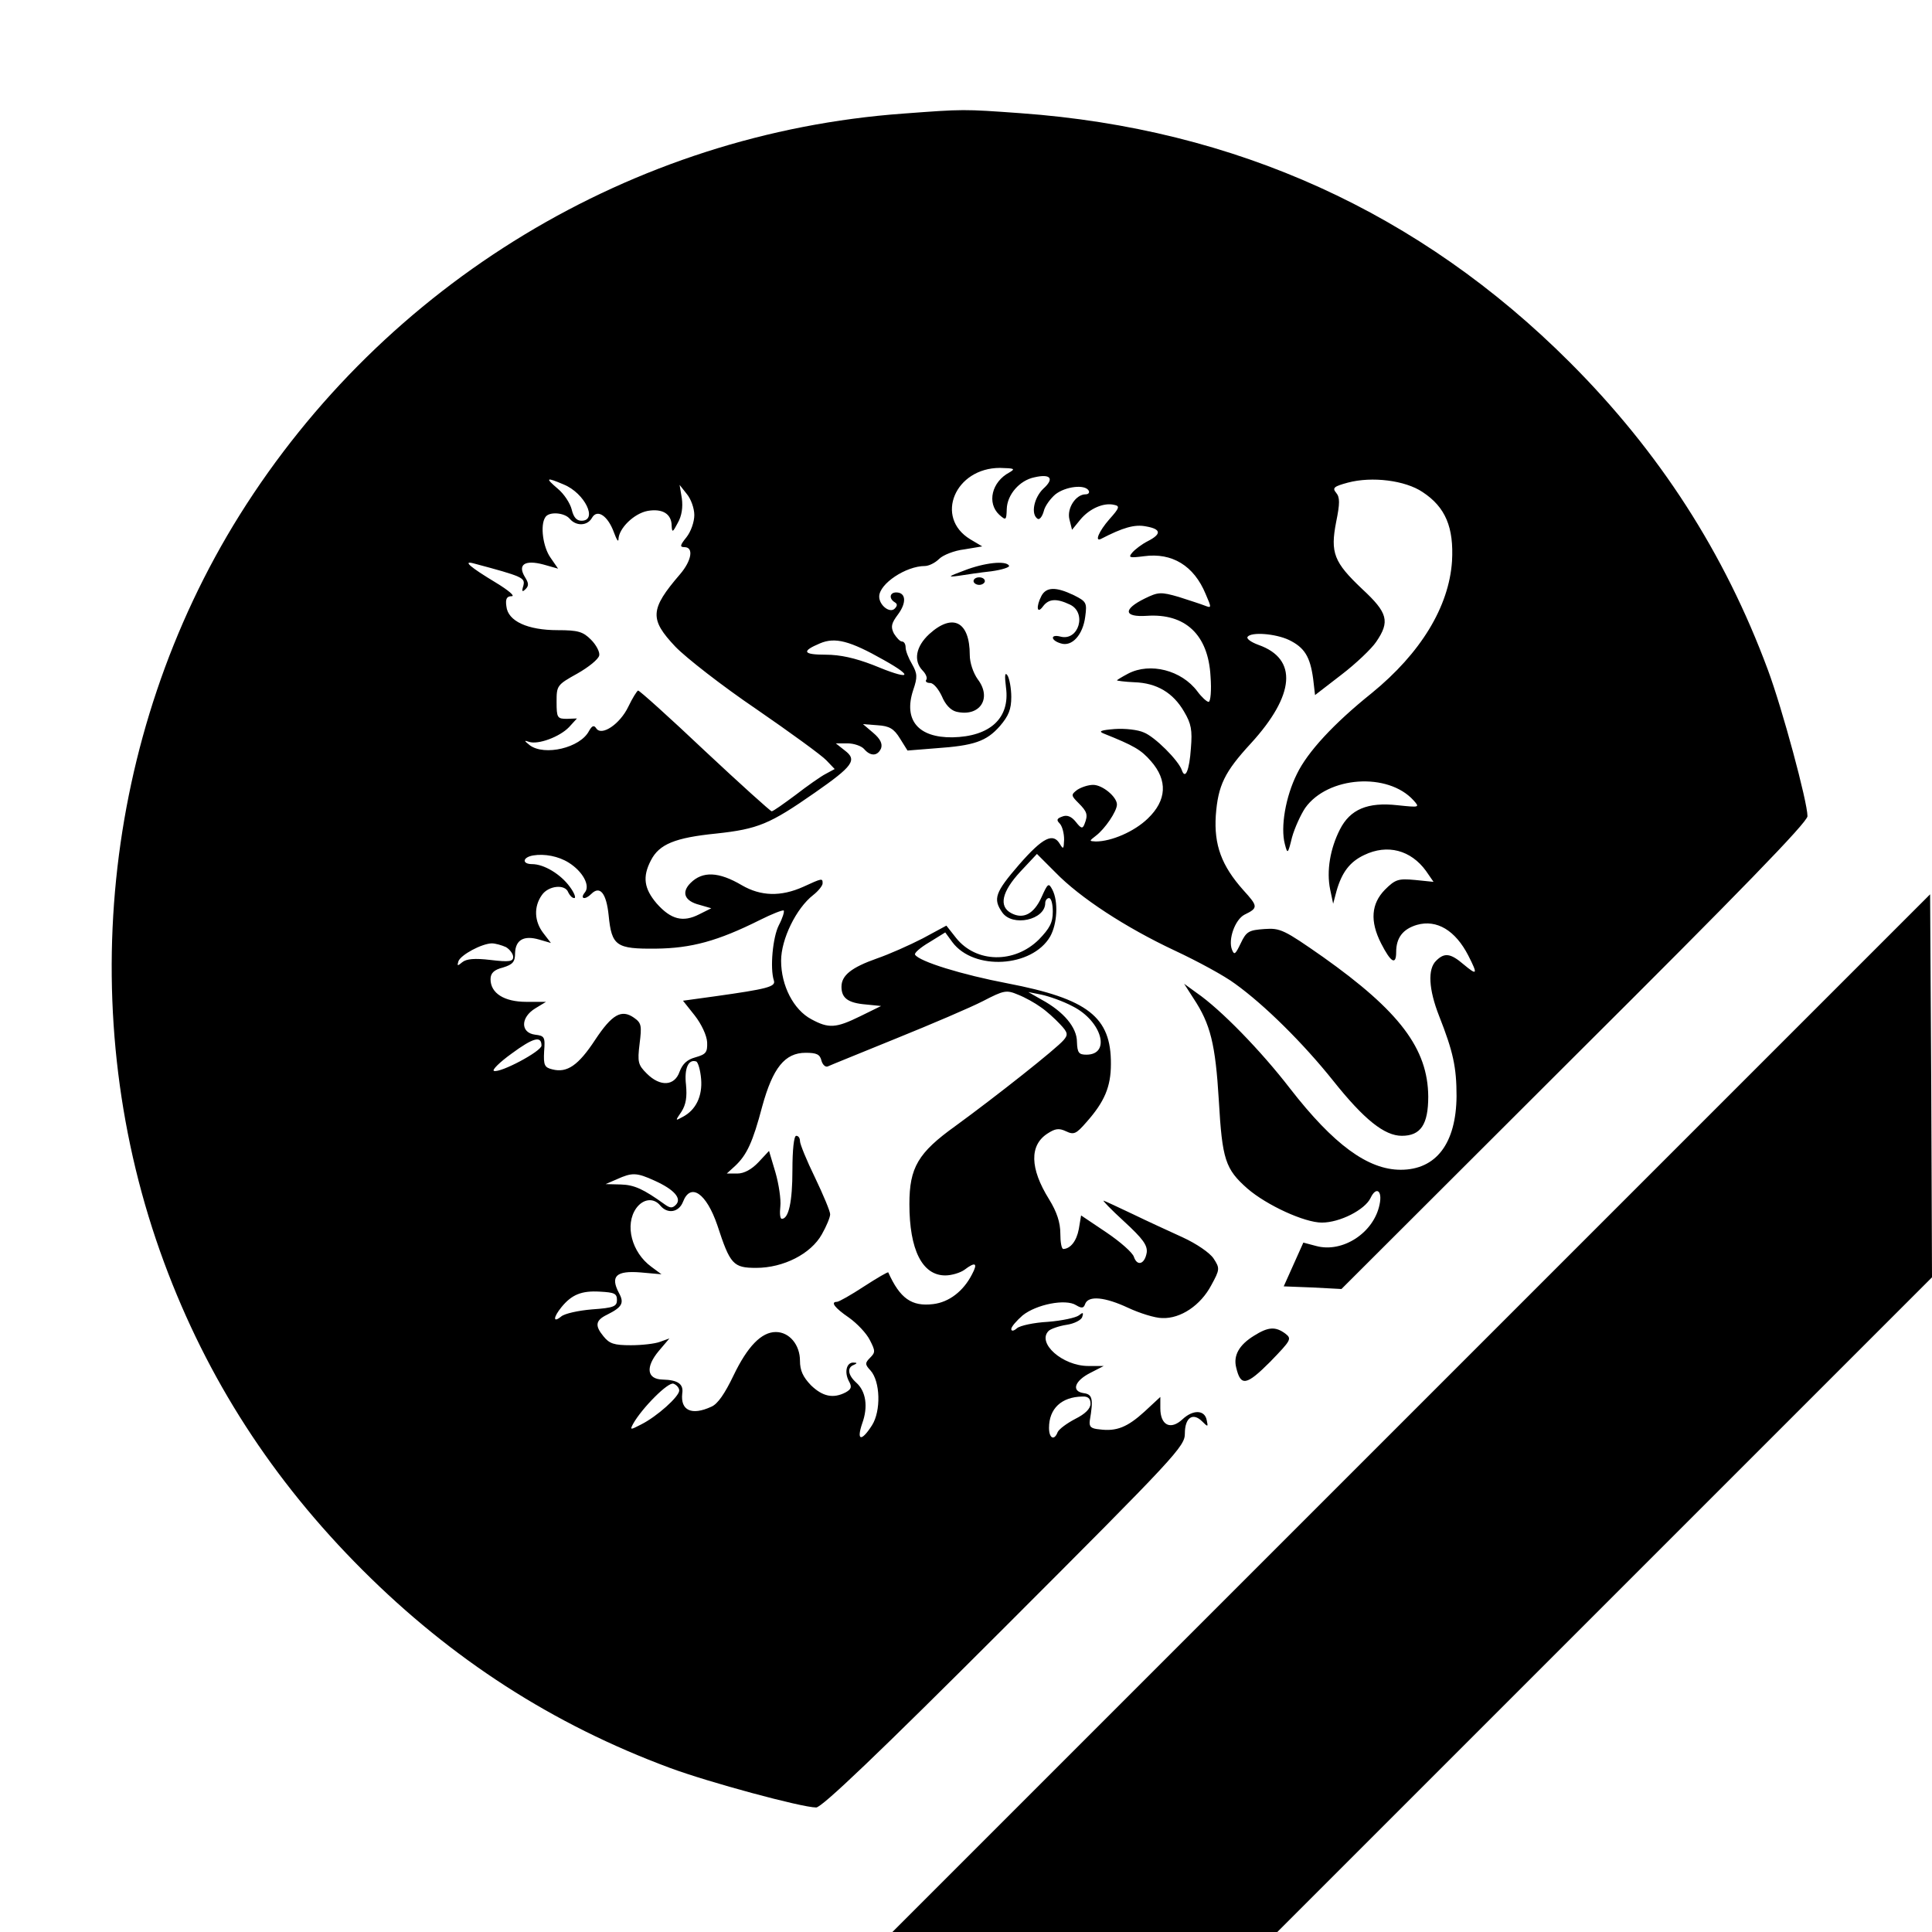
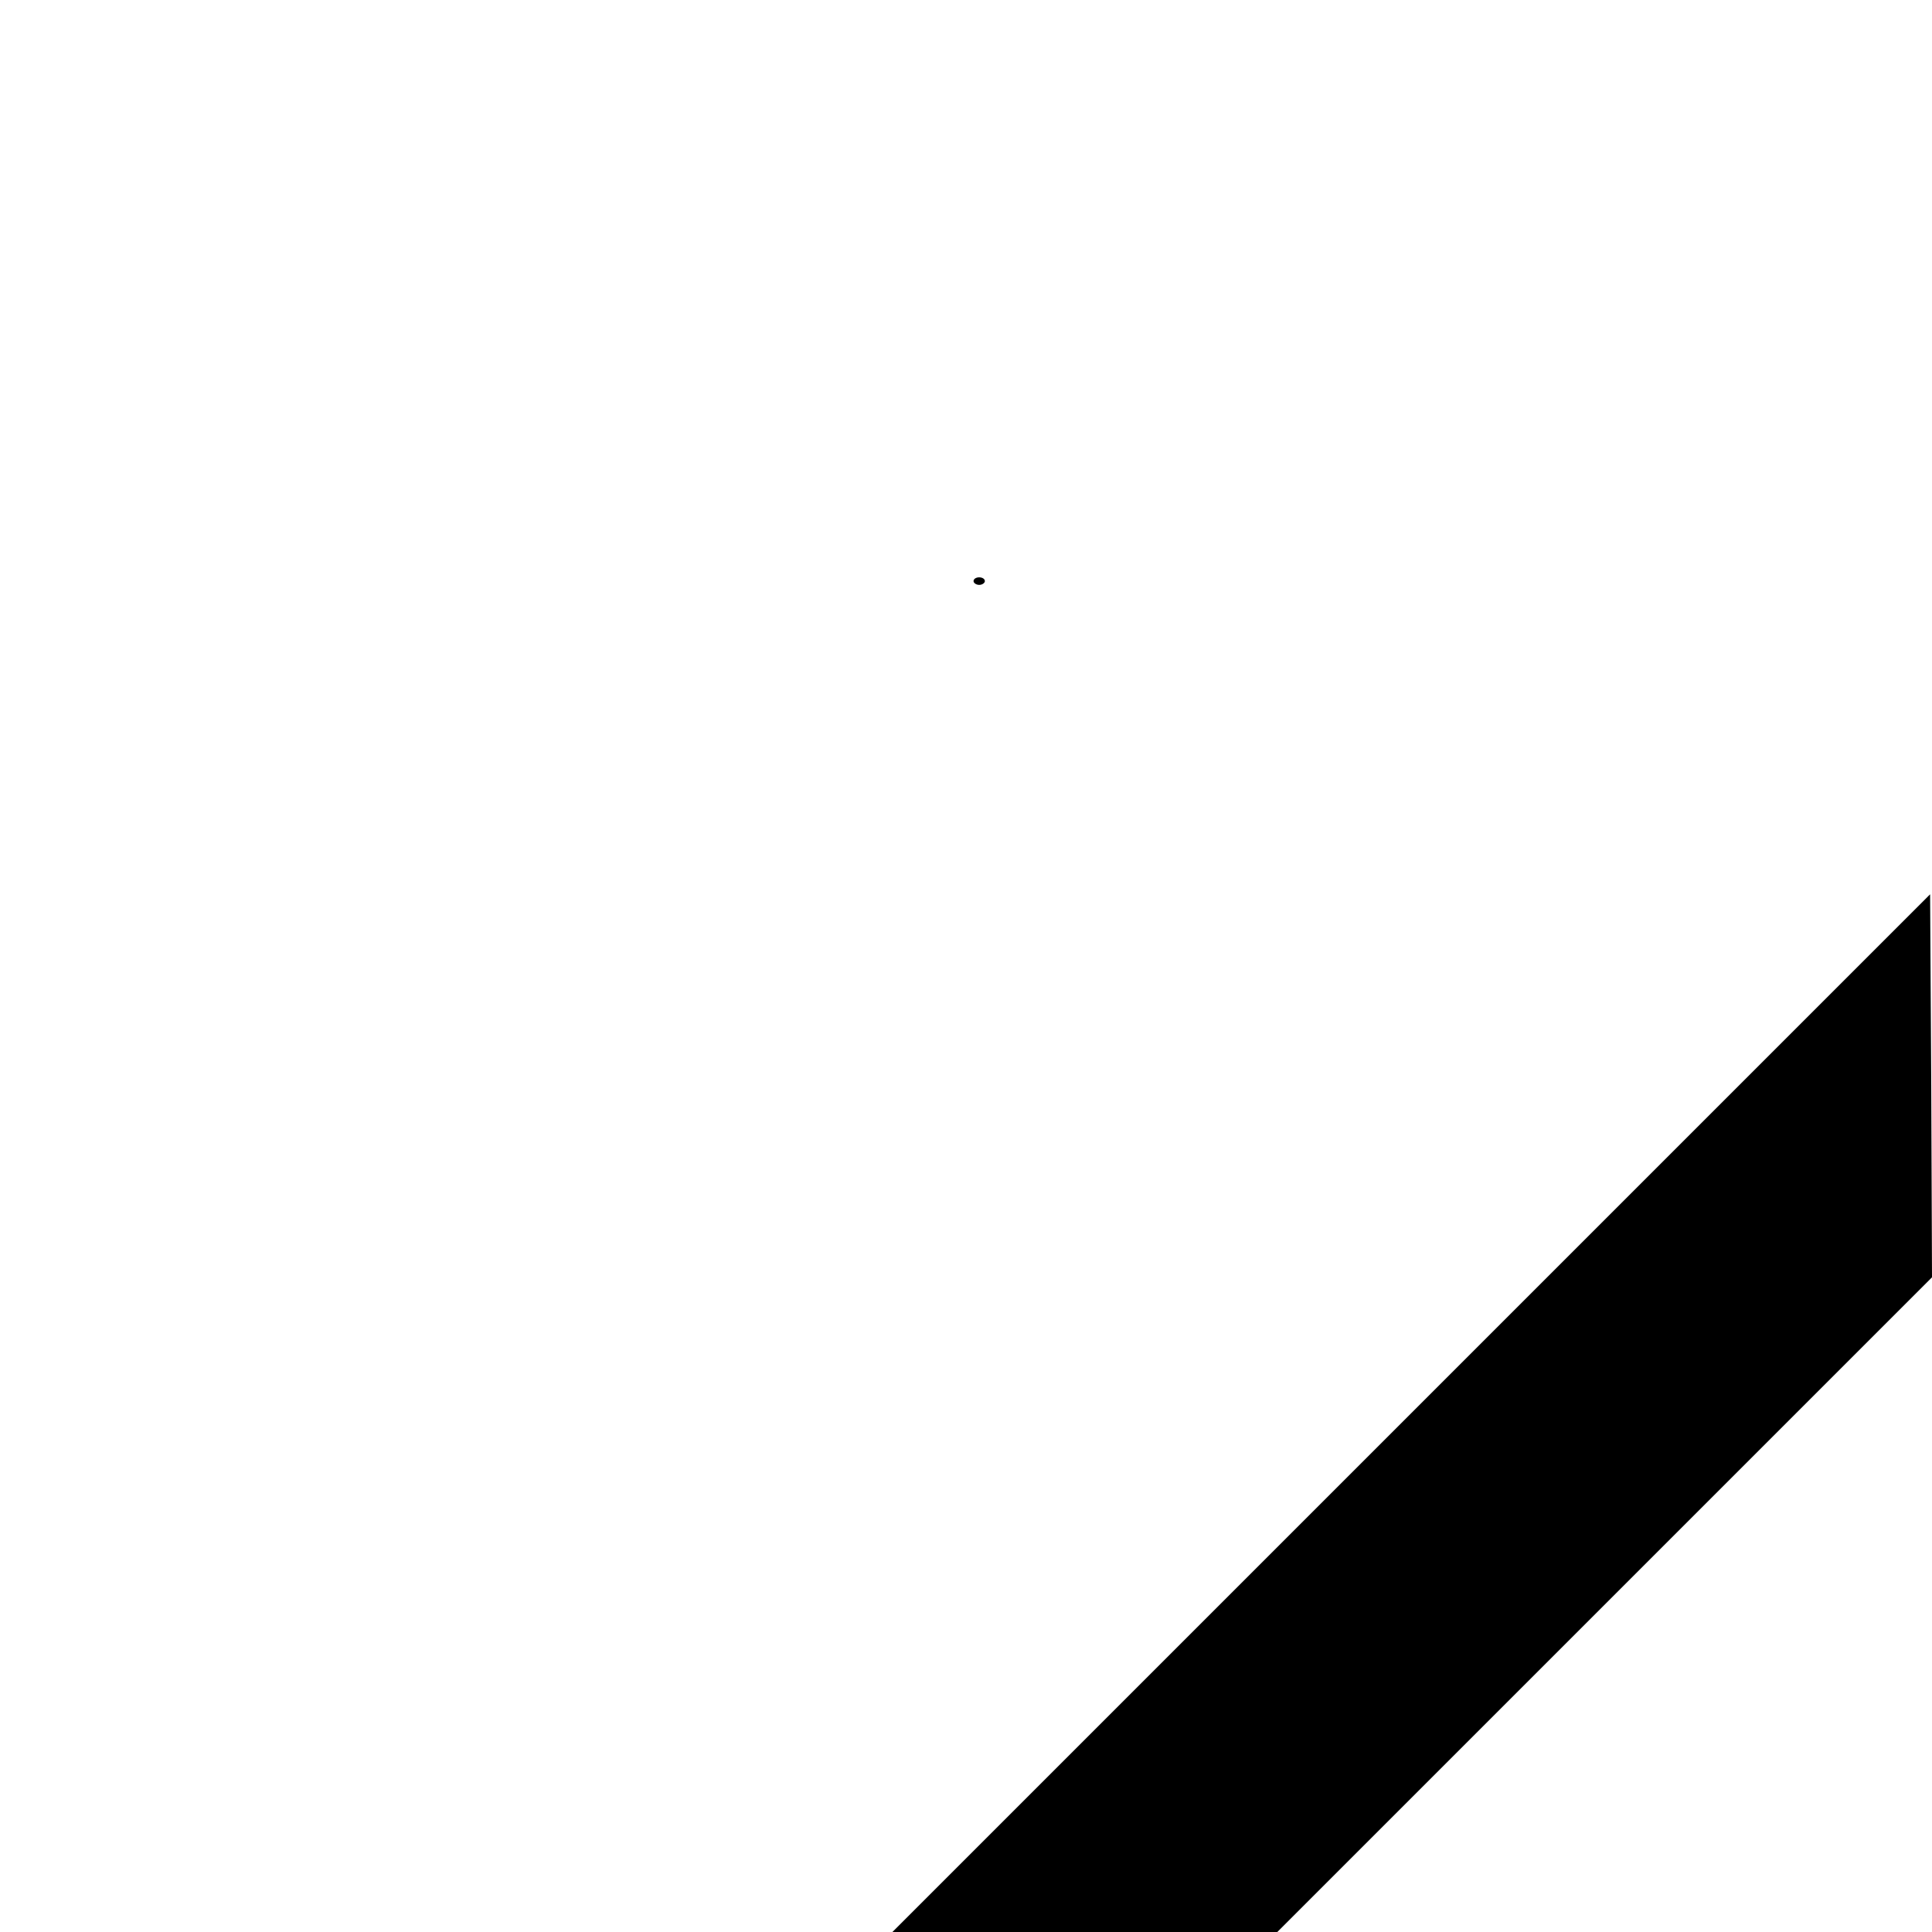
<svg xmlns="http://www.w3.org/2000/svg" version="1.0" width="512pt" height="512pt" viewBox="0 0 512 512" preserveAspectRatio="xMidYMid meet">
  <g transform="translate(0,512) scale(0.1,-0.1)" fill="#000000" stroke="none">
-     <path d="M2394 4819 c-718 -52 -1374 -449 -1759 -1064 -365 -584 -441 -1330 -200 -1981 114 -308 287 -576 525 -814 238 -238 505 -410 815 -525 102 -38 350 -105 388 -105 15 0 165 143 499 477 456 456 478 480 478 514 0 42 21 57 46 32 15 -15 16 -15 12 3 -5 28 -36 29 -64 3 -32 -30 -59 -16 -59 29 l0 30 -42 -39 c-45 -41 -74 -53 -119 -47 -23 2 -28 7 -26 23 10 58 7 70 -16 73 -34 5 -24 33 18 54 l35 18 -41 0 c-68 0 -137 61 -105 93 5 5 27 13 47 16 21 3 40 13 42 21 4 12 2 13 -9 4 -8 -6 -44 -14 -82 -17 -37 -2 -74 -10 -82 -17 -9 -8 -15 -8 -15 -2 0 6 14 22 30 36 36 29 114 45 142 27 15 -9 20 -8 24 4 9 22 52 18 114 -11 30 -14 71 -27 90 -27 49 -2 102 34 130 87 23 42 23 45 6 71 -10 15 -45 39 -82 56 -35 16 -94 43 -131 61 -38 18 -72 34 -78 36 -5 2 19 -23 54 -55 50 -46 62 -63 60 -82 -5 -31 -25 -38 -34 -12 -3 11 -36 40 -73 65 l-67 45 -6 -36 c-6 -32 -22 -52 -41 -53 -5 0 -8 19 -8 41 0 29 -9 57 -30 91 -51 82 -52 143 -4 174 20 13 30 15 49 6 21 -10 27 -7 54 24 48 54 65 94 65 154 1 125 -61 173 -274 214 -121 23 -234 58 -245 76 -3 4 14 19 38 33 l42 26 19 -26 c57 -76 211 -67 259 15 19 34 22 93 6 124 -10 19 -12 18 -29 -20 -20 -44 -48 -59 -80 -42 -34 18 -25 57 24 110 l44 47 49 -49 c65 -67 186 -146 316 -207 60 -28 132 -67 160 -88 78 -56 181 -158 260 -257 82 -103 136 -146 182 -146 50 0 70 30 70 104 -1 127 -76 226 -279 370 -103 72 -113 77 -155 74 -41 -3 -48 -6 -63 -38 -14 -29 -17 -32 -23 -17 -11 27 8 80 33 93 37 18 36 22 -3 65 -58 65 -78 120 -73 198 6 80 23 115 93 191 117 128 125 224 20 261 -19 7 -32 16 -29 21 9 14 74 9 110 -8 41 -20 56 -44 64 -103 l5 -43 70 54 c38 29 80 69 92 87 37 54 31 77 -37 140 -75 71 -85 96 -69 178 10 49 10 65 0 77 -11 13 -6 17 31 27 64 17 152 6 198 -25 61 -40 83 -94 78 -183 -8 -121 -83 -244 -213 -350 -101 -81 -170 -156 -198 -214 -30 -60 -44 -141 -32 -186 7 -27 8 -27 19 18 7 25 23 60 35 78 60 84 219 95 287 20 17 -19 16 -19 -42 -13 -80 9 -126 -11 -153 -64 -26 -51 -36 -110 -26 -159 l8 -38 9 34 c14 49 35 77 73 95 62 30 124 13 164 -42 l20 -29 -49 5 c-44 4 -52 2 -80 -26 -36 -37 -40 -83 -10 -142 26 -51 40 -59 40 -23 0 38 18 61 55 72 53 15 102 -15 136 -81 26 -51 24 -54 -12 -24 -35 30 -51 32 -73 10 -23 -22 -20 -76 8 -147 37 -94 46 -135 46 -212 -1 -125 -54 -195 -148 -195 -87 0 -178 67 -293 215 -77 100 -184 210 -248 254 l-33 24 25 -39 c45 -68 58 -121 67 -270 9 -157 17 -182 76 -234 51 -44 151 -90 197 -90 48 0 114 34 129 65 15 32 32 20 24 -17 -15 -75 -98 -129 -168 -110 l-34 9 -26 -58 -26 -58 77 -3 76 -4 617 616 c437 435 618 621 618 637 0 38 -67 286 -105 388 -115 310 -287 577 -525 815 -397 397 -886 619 -1455 660 -153 11 -150 11 -311 -1z m281 -951 c-47 -25 -60 -81 -27 -112 18 -16 19 -15 20 15 1 38 34 76 73 84 43 10 54 -3 24 -30 -25 -24 -34 -68 -15 -80 5 -3 12 6 16 20 3 14 18 34 31 45 27 21 78 27 88 10 3 -5 0 -10 -8 -10 -26 0 -50 -37 -43 -66 l7 -28 22 27 c24 29 62 46 90 39 15 -3 14 -8 -13 -38 -28 -32 -40 -61 -22 -52 58 30 89 39 119 33 40 -7 42 -20 5 -39 -16 -8 -34 -22 -41 -30 -12 -14 -8 -15 31 -10 74 10 132 -25 163 -100 16 -37 16 -38 -2 -31 -10 4 -41 14 -69 23 -48 14 -55 13 -90 -4 -59 -29 -56 -50 5 -46 102 7 163 -50 169 -160 3 -38 0 -68 -5 -68 -5 0 -19 13 -30 28 -42 56 -125 77 -183 47 -17 -9 -30 -17 -30 -18 0 -1 21 -4 46 -5 60 -2 103 -28 132 -78 19 -32 22 -49 18 -97 -4 -59 -15 -84 -24 -58 -9 26 -72 89 -101 100 -15 7 -50 11 -77 9 -37 -3 -44 -6 -29 -12 80 -32 99 -43 125 -73 45 -51 42 -104 -8 -152 -36 -35 -97 -61 -138 -61 -18 1 -18 1 0 15 24 18 56 65 56 83 0 20 -38 52 -63 52 -13 0 -31 -6 -42 -13 -17 -13 -17 -15 3 -35 23 -23 26 -31 16 -56 -5 -13 -9 -12 -23 6 -12 15 -24 19 -36 14 -14 -5 -16 -9 -7 -18 7 -7 12 -26 12 -43 -1 -25 -2 -27 -11 -12 -18 31 -45 18 -108 -54 -64 -74 -70 -91 -45 -127 27 -39 114 -20 114 25 0 7 5 13 10 13 6 0 10 -16 10 -36 0 -29 -8 -44 -37 -74 -65 -64 -166 -62 -219 4 l-26 33 -63 -34 c-35 -18 -89 -42 -121 -53 -68 -24 -94 -45 -94 -75 0 -30 17 -43 65 -47 l40 -4 -55 -27 c-65 -32 -84 -33 -130 -8 -47 25 -80 89 -80 155 0 57 40 139 85 174 14 11 25 25 25 31 0 14 -1 14 -51 -9 -60 -27 -113 -25 -163 4 -61 36 -104 38 -136 6 -25 -25 -16 -48 24 -58 l31 -9 -32 -16 c-43 -22 -75 -14 -113 29 -33 39 -38 70 -15 114 22 43 64 60 173 71 111 12 142 25 261 108 102 71 113 87 80 112 l-24 19 31 0 c17 0 37 -7 44 -15 17 -20 36 -19 45 2 4 12 -2 25 -21 41 l-27 23 39 -3 c31 -2 43 -9 59 -35 l20 -32 75 6 c101 7 134 18 170 59 23 27 30 44 30 77 0 23 -5 49 -10 57 -7 10 -8 0 -4 -32 11 -81 -42 -130 -142 -132 -91 -1 -130 46 -104 125 12 35 11 44 -3 69 -9 15 -17 35 -17 44 0 9 -4 16 -10 16 -5 0 -14 10 -21 21 -9 18 -7 27 11 51 23 31 21 58 -5 58 -17 0 -20 -16 -4 -26 7 -4 8 -9 0 -17 -13 -13 -41 9 -41 32 0 34 71 81 121 81 10 0 27 8 38 19 10 10 40 22 66 25 l48 8 -32 19 c-95 58 -40 189 79 189 38 -1 42 -2 25 -12z m-1181 -32 c56 -23 91 -96 47 -96 -13 0 -21 9 -26 30 -4 16 -20 41 -37 55 -34 29 -31 31 16 11z m346 -81 c0 -18 -9 -44 -21 -59 -17 -21 -18 -26 -5 -26 25 0 19 -36 -12 -72 -80 -93 -81 -119 -12 -192 28 -29 124 -104 214 -165 90 -62 174 -123 186 -136 l22 -23 -24 -13 c-12 -6 -49 -32 -80 -56 -31 -23 -59 -43 -63 -43 -3 0 -83 72 -177 160 -93 88 -173 160 -177 160 -3 -1 -15 -20 -26 -43 -22 -46 -71 -79 -85 -57 -6 9 -11 7 -19 -7 -23 -45 -118 -67 -157 -38 -15 12 -16 14 -2 9 24 -8 81 13 106 39 l21 23 -27 -1 c-25 0 -27 3 -27 45 0 43 1 45 55 75 30 17 56 38 58 48 2 9 -8 28 -22 42 -21 21 -34 25 -88 25 -80 0 -132 24 -136 63 -3 20 1 27 14 27 10 0 -9 16 -42 36 -68 41 -89 59 -59 51 131 -35 137 -38 132 -59 -5 -16 -3 -18 6 -9 9 9 8 16 -2 32 -20 33 0 46 49 33 l39 -11 -20 29 c-20 28 -28 86 -14 107 9 16 51 13 65 -4 17 -20 47 -19 59 3 14 24 42 5 58 -39 7 -19 12 -27 12 -18 1 29 41 68 77 75 40 7 64 -8 64 -40 1 -18 3 -17 16 8 11 19 14 42 11 65 l-6 36 19 -24 c11 -13 20 -38 20 -56z m502 -384 c84 -47 69 -54 -29 -13 -47 18 -86 27 -125 27 -60 0 -65 9 -15 30 40 17 79 7 169 -44z m-835 -537 c37 -23 58 -61 43 -79 -14 -17 0 -21 17 -4 23 23 40 2 46 -57 8 -81 20 -89 125 -88 94 1 164 20 276 76 32 16 60 27 63 25 2 -3 -3 -20 -13 -39 -16 -31 -24 -114 -13 -147 5 -16 -19 -22 -154 -41 l-87 -12 31 -39 c18 -23 32 -53 33 -71 1 -27 -3 -32 -31 -40 -22 -6 -34 -17 -42 -38 -13 -38 -51 -41 -87 -5 -23 23 -25 30 -19 79 6 48 5 55 -15 69 -33 23 -58 9 -103 -59 -44 -67 -74 -88 -113 -78 -21 5 -24 11 -22 48 3 38 1 41 -24 44 -39 5 -39 46 1 70 l28 17 -52 0 c-59 0 -95 23 -95 60 0 16 9 25 33 31 26 8 32 15 32 38 1 35 23 48 64 36 l31 -9 -20 26 c-24 31 -26 70 -4 101 17 25 62 30 70 7 4 -8 10 -15 16 -15 5 0 0 14 -12 30 -24 33 -68 60 -100 60 -27 0 -26 18 3 23 30 5 67 -2 94 -19z m-166 -224 c10 -6 19 -18 19 -26 0 -12 -10 -14 -60 -8 -42 5 -64 3 -75 -6 -13 -11 -14 -10 -10 3 7 17 61 46 88 47 10 0 27 -5 38 -10z m1417 -159 c15 -10 38 -31 51 -45 21 -22 22 -28 10 -42 -18 -22 -180 -150 -287 -228 -99 -71 -122 -110 -122 -207 0 -121 34 -189 95 -189 17 0 40 7 51 15 29 22 36 18 20 -12 -23 -45 -61 -74 -103 -79 -57 -7 -88 15 -119 84 -1 2 -30 -15 -64 -37 -35 -23 -67 -41 -72 -41 -18 0 -6 -16 32 -42 21 -15 46 -41 55 -59 15 -29 15 -33 1 -47 -14 -14 -14 -18 1 -34 26 -29 28 -107 4 -145 -28 -44 -42 -42 -26 5 16 44 10 85 -16 108 -22 20 -25 40 -6 47 9 4 9 6 -1 6 -18 1 -25 -24 -13 -48 9 -16 8 -22 -8 -31 -33 -17 -61 -11 -92 19 -21 22 -29 39 -29 65 0 42 -28 76 -64 76 -38 0 -75 -38 -112 -115 -23 -48 -42 -76 -59 -83 -52 -24 -82 -10 -77 35 4 25 -11 36 -52 37 -42 1 -46 33 -10 76 l28 33 -25 -9 c-13 -5 -48 -9 -77 -9 -45 0 -57 4 -73 24 -23 28 -21 42 10 57 40 20 46 31 31 58 -23 44 -7 59 57 54 l56 -5 -27 20 c-52 38 -71 111 -40 155 18 25 46 29 64 7 19 -23 49 -18 60 10 20 52 62 23 91 -62 34 -104 42 -113 103 -113 72 0 145 37 174 89 12 21 22 45 22 53 0 8 -18 51 -40 97 -22 45 -40 89 -40 97 0 8 -4 14 -10 14 -6 0 -10 -37 -10 -91 0 -84 -10 -129 -28 -129 -5 0 -6 15 -4 33 2 18 -4 59 -13 90 l-17 57 -28 -30 c-18 -19 -38 -30 -56 -30 l-28 0 22 20 c31 29 47 63 72 158 28 102 60 142 115 142 29 0 38 -4 42 -21 3 -11 11 -18 17 -15 6 3 88 36 181 74 94 38 197 82 230 99 56 29 62 30 93 17 18 -7 45 -22 60 -33z m85 2 c77 -39 102 -128 36 -128 -20 0 -24 5 -25 34 0 38 -35 80 -94 112 l-35 20 35 -7 c19 -4 57 -17 83 -31z m-1408 -104 c0 -15 -109 -73 -126 -67 -6 2 15 23 47 46 57 42 79 48 79 21z m423 -88 c4 -46 -14 -83 -49 -101 -20 -11 -20 -11 -3 14 12 19 15 39 12 71 -5 43 6 69 27 62 5 -2 11 -23 13 -46z m-123 -270 c51 -23 73 -47 56 -64 -9 -9 -15 -9 -29 1 -57 41 -81 52 -117 53 l-40 1 30 13 c40 18 52 18 100 -4z m-100 -316 c0 -17 -8 -21 -66 -25 -36 -3 -73 -11 -82 -19 -22 -18 -21 -2 1 25 27 33 53 44 102 41 38 -2 45 -5 45 -22z m165 -240 c0 -16 -59 -69 -101 -90 -29 -15 -30 -15 -21 2 23 41 93 112 107 106 8 -3 15 -11 15 -18z m1090 -35 c0 -13 -14 -27 -40 -40 -23 -12 -43 -27 -47 -35 -9 -24 -23 -17 -23 11 0 51 33 82 88 83 15 1 22 -5 22 -19z" />
-     <path d="M2555 3608 c-43 -16 -45 -18 -15 -14 19 3 59 9 87 12 29 4 50 11 47 15 -8 14 -65 8 -119 -13z" />
    <path d="M2580 3580 c0 -5 7 -10 15 -10 8 0 15 5 15 10 0 6 -7 10 -15 10 -8 0 -15 -4 -15 -10z" />
-     <path d="M2760 3541 c-15 -29 -12 -50 4 -28 15 20 35 22 71 5 46 -21 24 -98 -25 -85 -27 7 -26 -10 1 -18 30 -10 59 23 65 71 5 37 3 40 -31 57 -46 22 -72 22 -85 -2z" />
-     <path d="M2463 3440 c-36 -33 -43 -71 -18 -97 8 -8 13 -19 10 -24 -4 -5 1 -9 10 -9 9 0 22 -16 31 -35 9 -22 23 -37 38 -41 62 -15 96 35 57 86 -12 17 -21 44 -21 64 0 89 -45 112 -107 56z" />
+     <path d="M2463 3440 z" />
    <path d="M3740 1375 l-1375 -1375 510 0 510 0 868 868 867 867 -2 508 -3 507 -1375 -1375z" />
-     <path d="M3323 1580 c-39 -24 -55 -52 -47 -84 12 -51 27 -48 90 15 56 58 58 61 40 75 -26 19 -45 18 -83 -6z" />
  </g>
</svg>